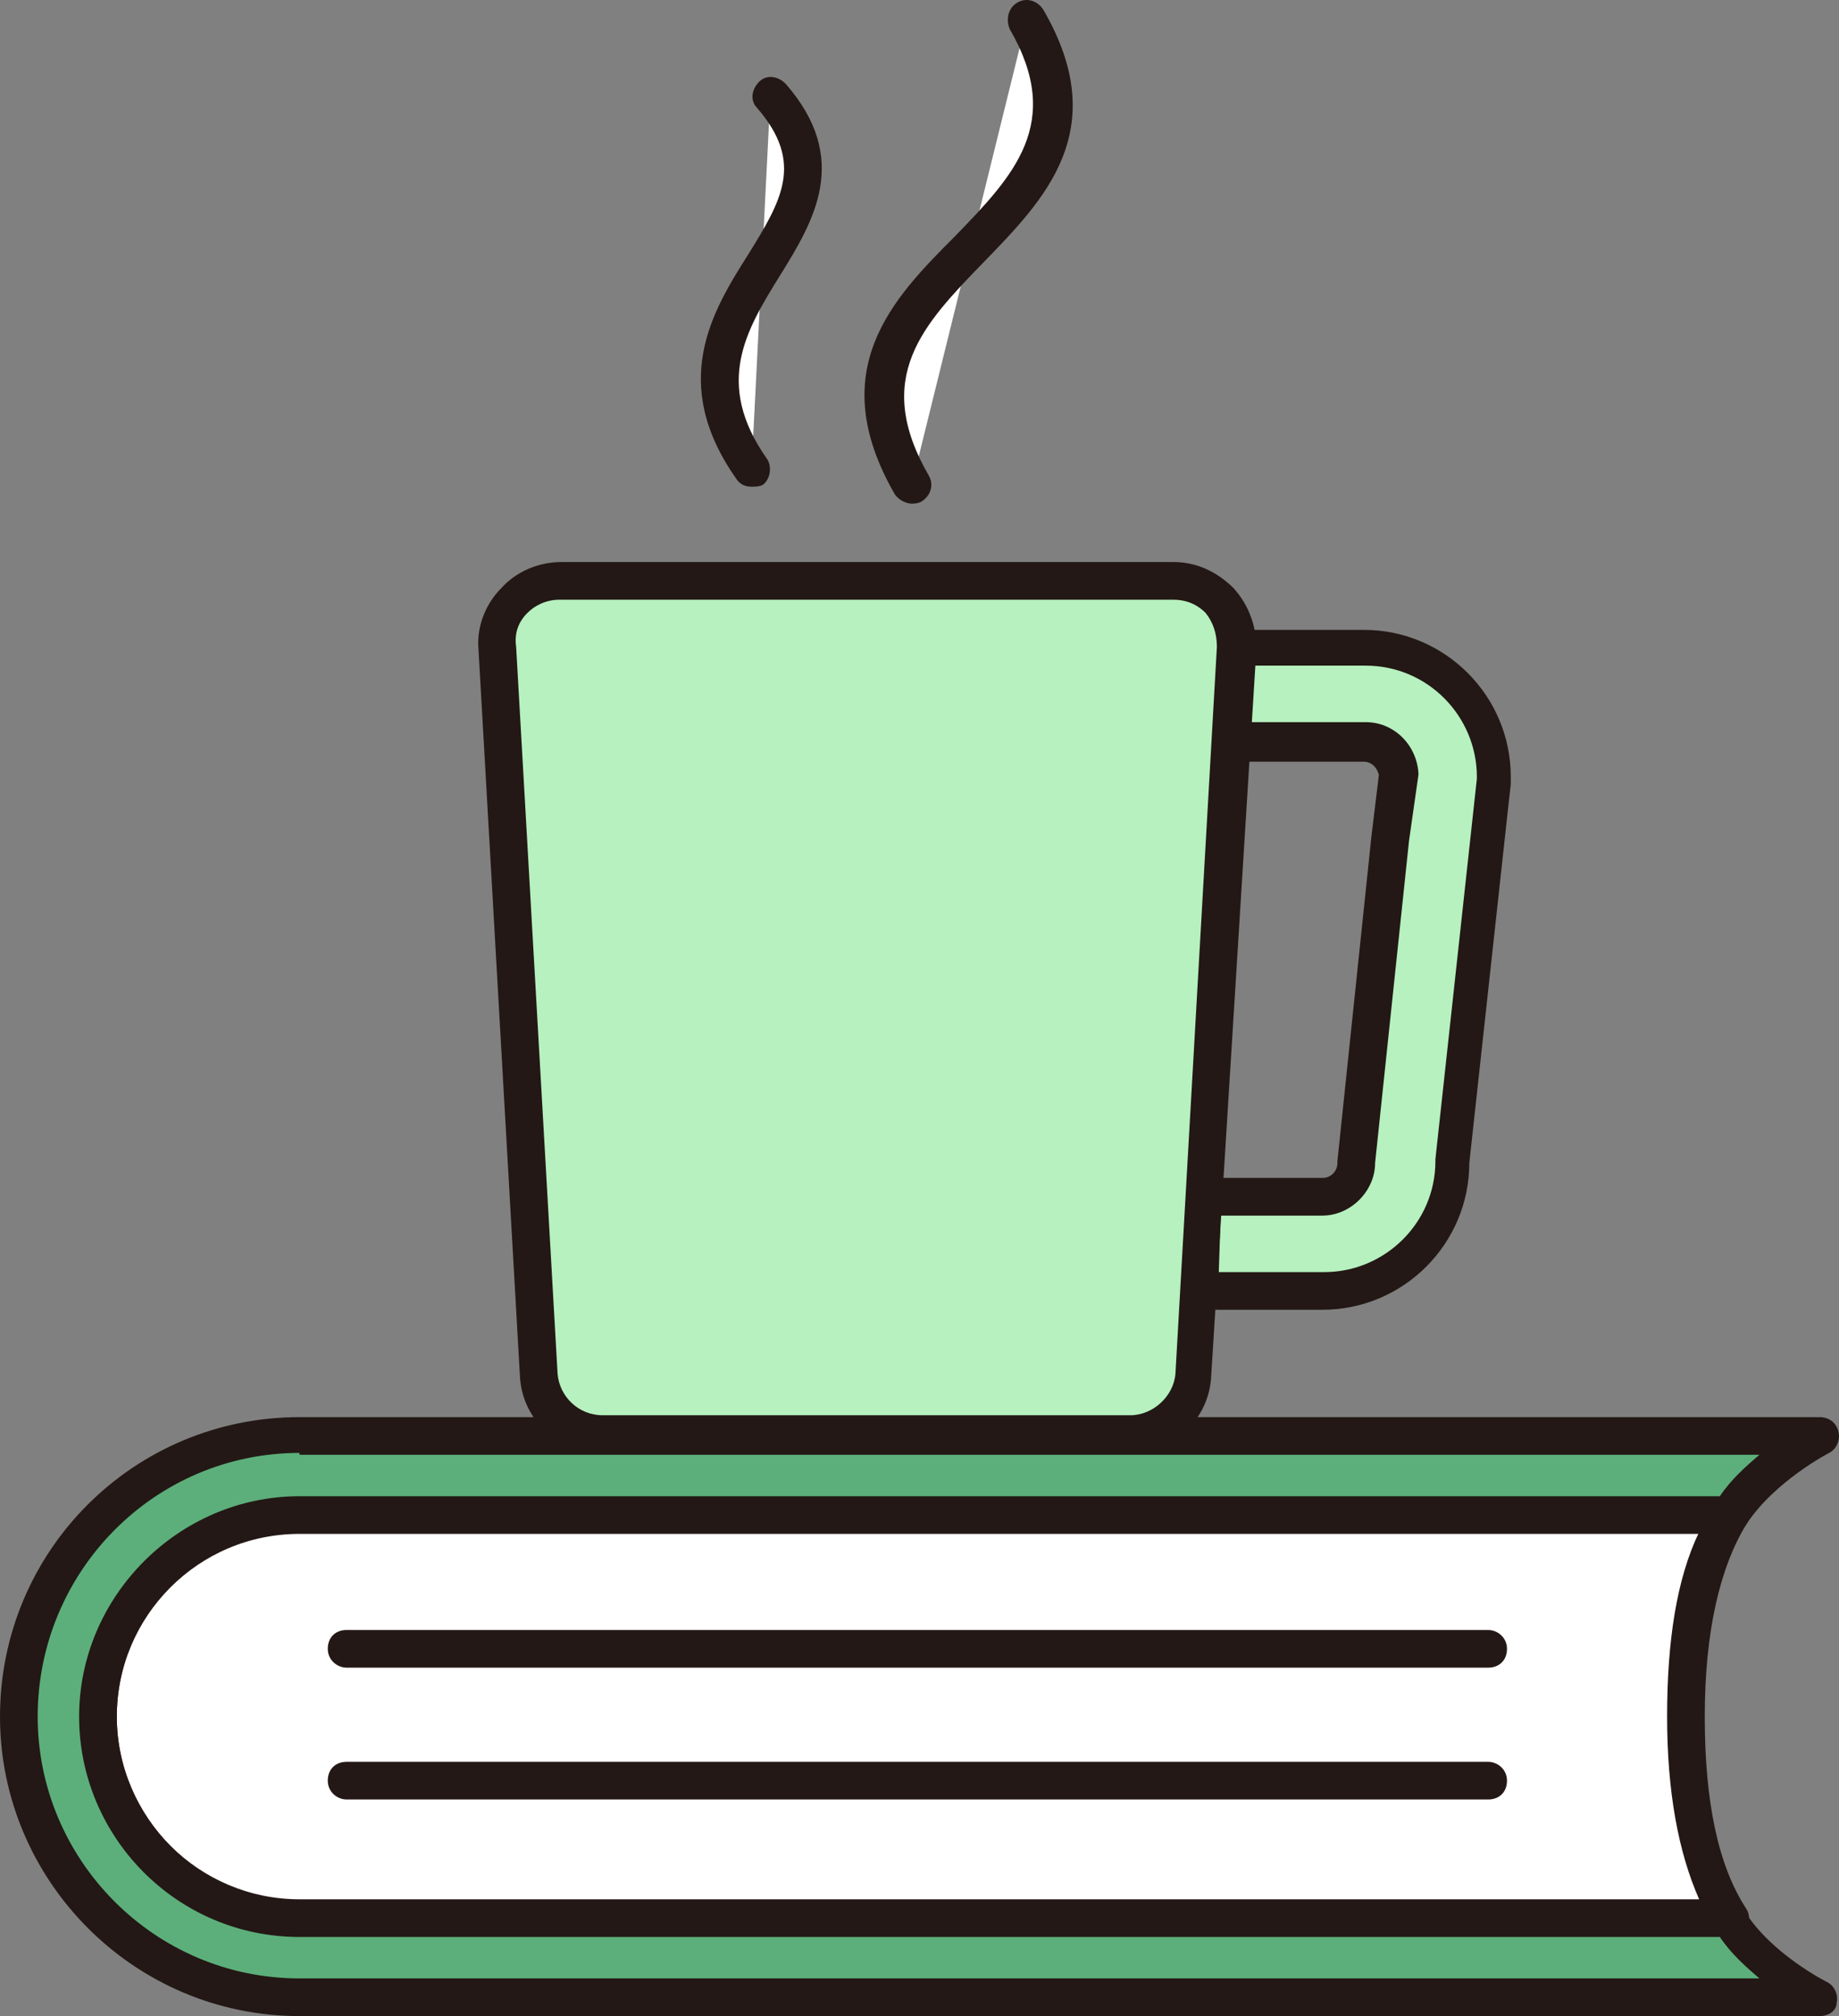
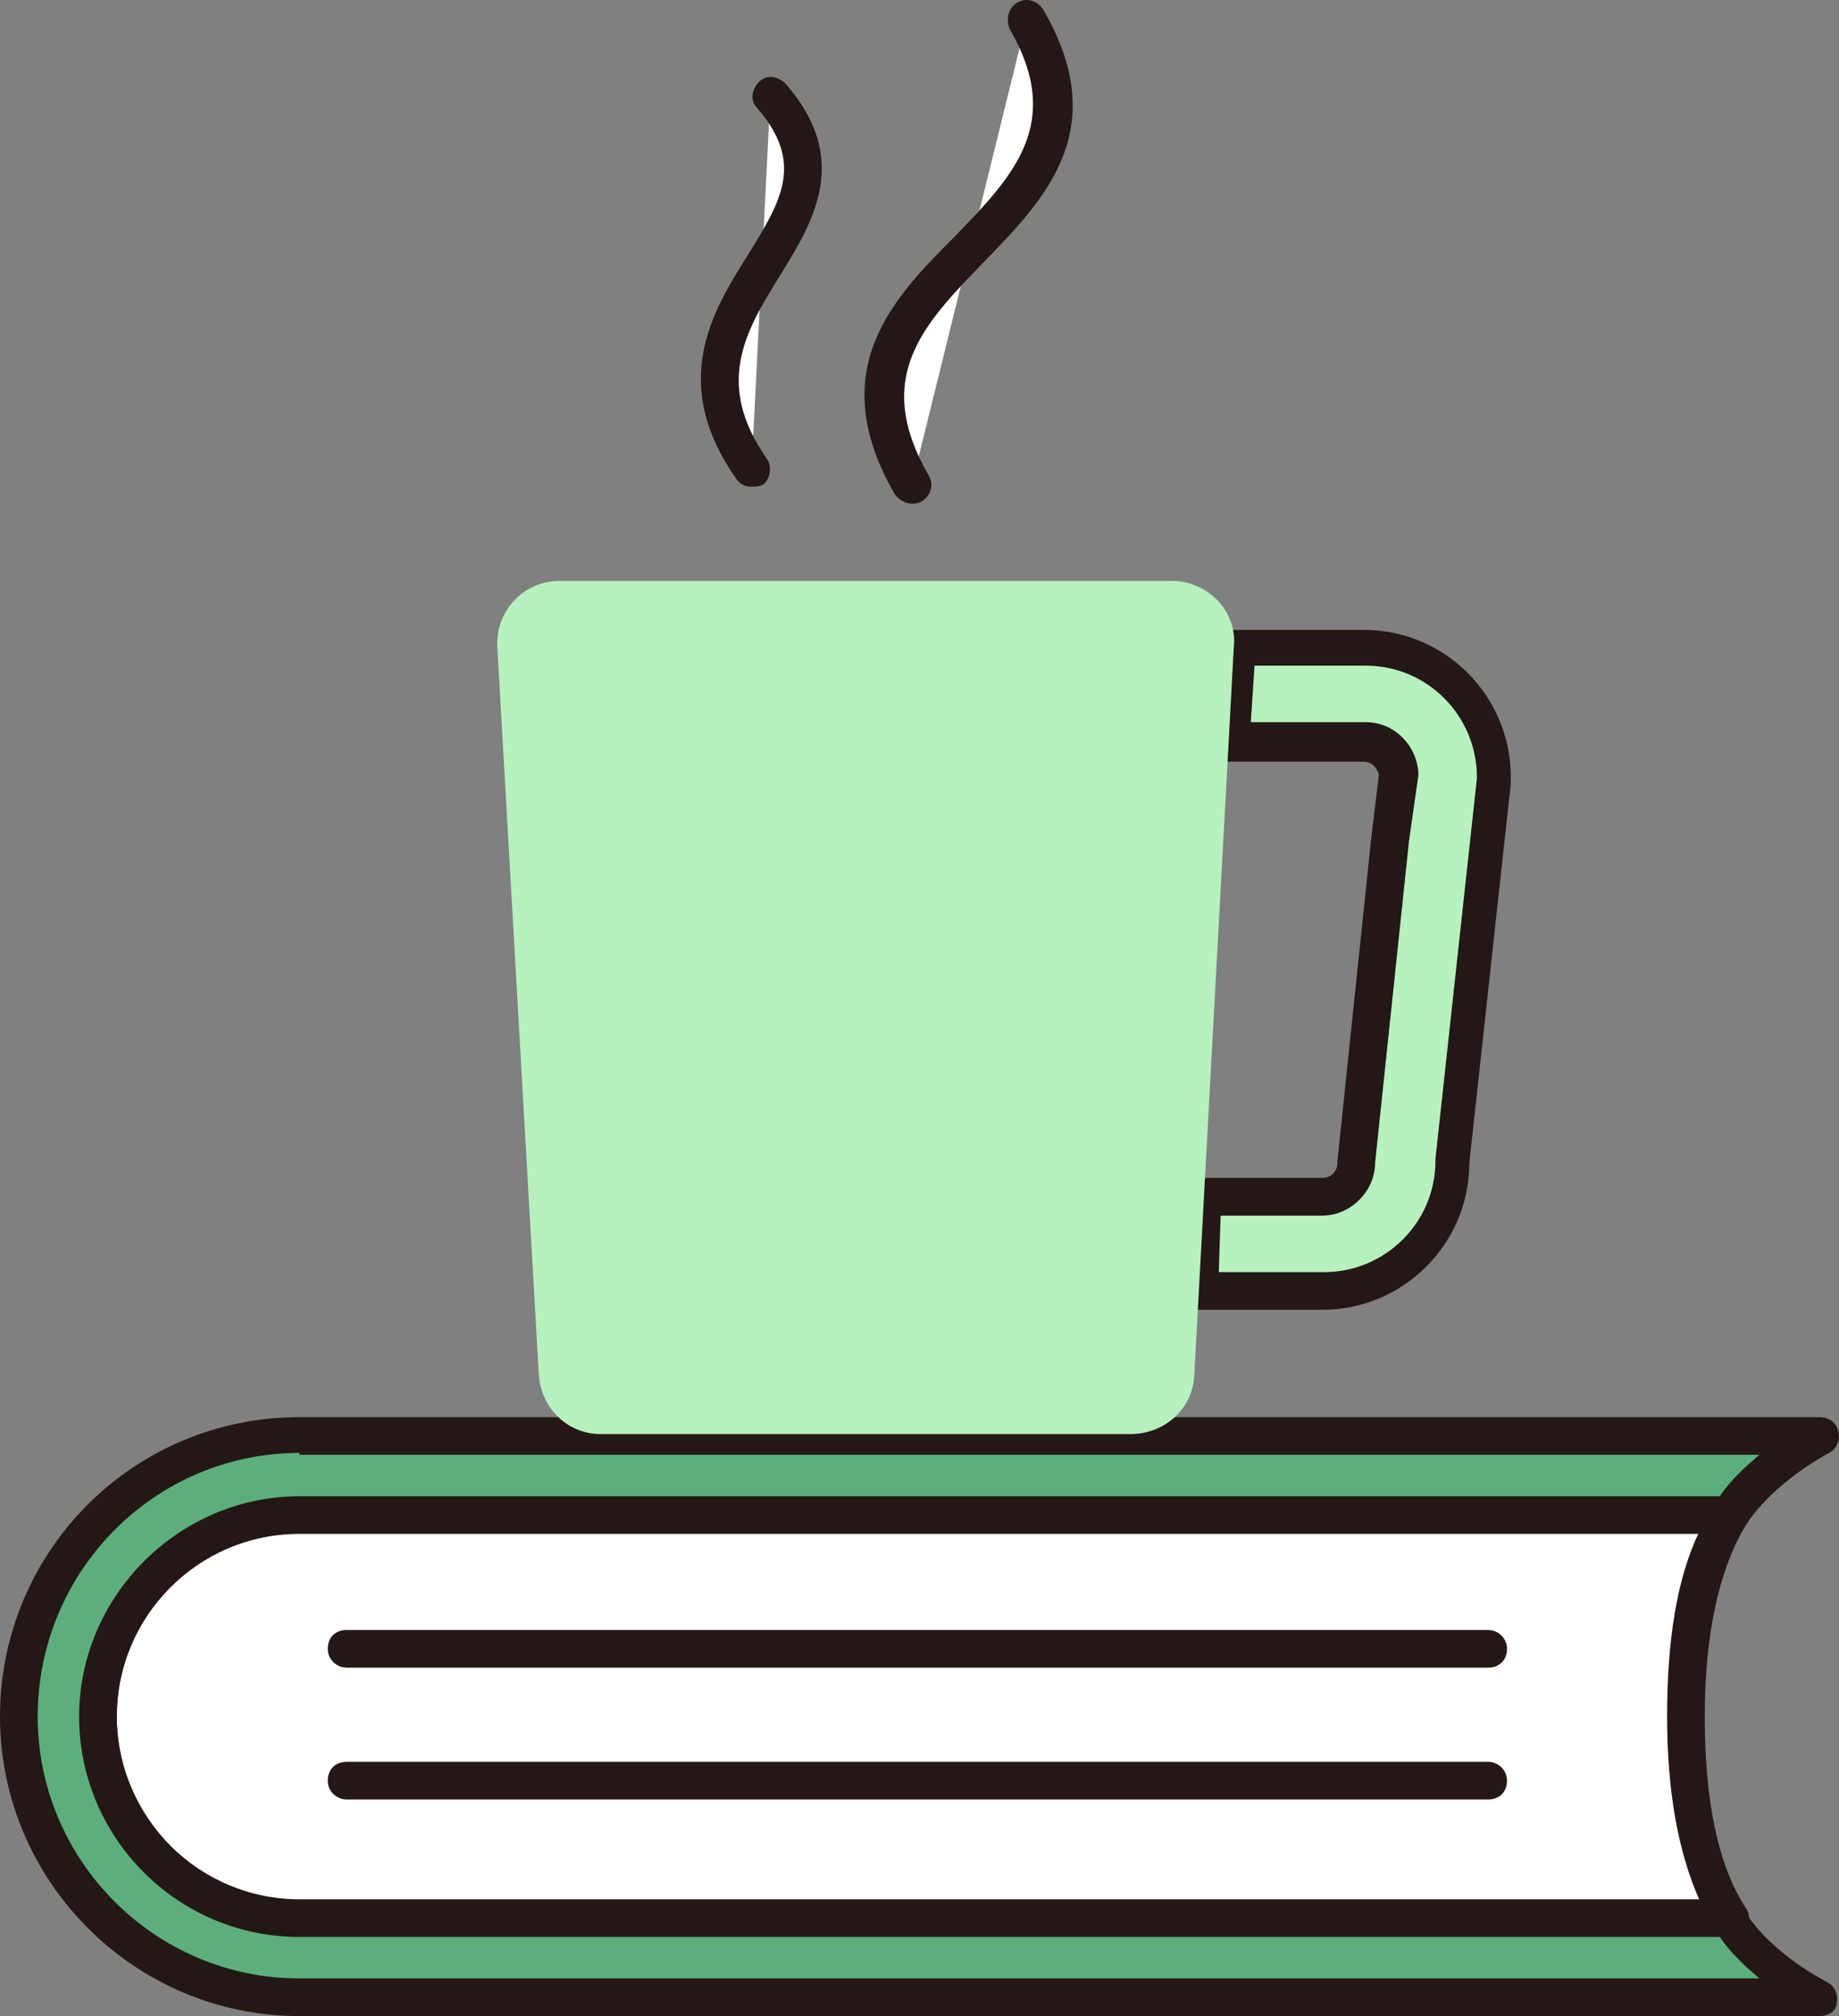
<svg xmlns="http://www.w3.org/2000/svg" version="1.1" id="_レイヤー_2" x="0px" y="0px" viewBox="0 0 100 109.644" enable-background="new 0 0 100 109.644" xml:space="preserve">
  <rect x="0" y="0" width="100" height="109.644" fill="#808080" stroke="none" />
  <g id="text">
    <g>
      <g>
        <g>
          <g>
            <path fill="#FFFFFF" d="M5.326,93.358c0,6.044,4.917,10.96,10.96,10.96h77.746c-1.741-2.766-2.356-6.658-2.356-10.96       s0.615-8.195,2.356-10.96H16.287C10.243,82.295,5.326,87.314,5.326,93.358z" />
            <path fill="#231815" d="M94.033,105.342H16.287c-6.658,0-11.985-5.429-11.985-11.985s5.429-11.985,11.985-11.985h77.746       c0.41,0,0.717,0.205,0.922,0.512s0.205,0.717,0,1.024c-1.434,2.356-2.254,5.839-2.254,10.448s0.717,8.092,2.254,10.448       c0.205,0.307,0.205,0.717,0,1.024C94.75,105.137,94.443,105.342,94.033,105.342z M16.287,83.319       c-5.531,0-9.936,4.507-9.936,10.038s4.507,9.936,9.936,9.936h76.107c-1.127-2.561-1.741-5.839-1.741-9.936       s0.512-7.478,1.741-10.038H16.287z" />
          </g>
          <g>
            <path fill="#5CAF7A" d="M94.033,104.318H16.287c-6.044,0-10.96-4.917-10.96-10.96s4.917-11.063,10.96-11.063h77.746       c1.639-2.663,4.917-4.302,4.917-4.302H16.287c-8.399,0-15.262,6.863-15.262,15.365s6.863,15.262,15.262,15.262H98.95       C98.95,108.62,95.672,106.981,94.033,104.318z" />
            <path fill="#231815" d="M98.95,109.644H16.287C7.273,109.644,0,102.269,0,93.358c0-9.014,7.273-16.287,16.287-16.287H98.95       c0.512,0,0.922,0.307,1.024,0.819c0.102,0.41-0.102,0.922-0.512,1.127c0,0-2.971,1.536-4.507,3.892       c-0.205,0.307-0.512,0.512-0.819,0.512H16.287c-5.531,0-9.936,4.507-9.936,9.936c0,5.429,4.507,10.038,9.936,10.038h77.746       c0.307,0,0.717,0.205,0.819,0.512c1.434,2.356,4.507,3.892,4.507,3.892c0.41,0.205,0.615,0.717,0.512,1.127       C99.871,109.337,99.462,109.644,98.95,109.644z M16.287,79.017c-7.887,0-14.238,6.453-14.238,14.341       c0,7.785,6.351,14.238,14.238,14.238h79.385c-0.717-0.615-1.536-1.332-2.151-2.254H16.287c-6.658,0-11.985-5.429-11.985-11.985       s5.429-11.985,11.985-11.985h77.234c0.615-0.922,1.434-1.639,2.151-2.254H16.287V79.017z" />
          </g>
        </g>
        <path fill="#231815" d="M80.921,90.695H18.848c-0.512,0-1.024-0.41-1.024-1.024s0.41-1.024,1.024-1.024h62.074     c0.512,0,1.024,0.41,1.024,1.024S81.536,90.695,80.921,90.695z" />
        <path fill="#231815" d="M80.921,97.865H18.848c-0.512,0-1.024-0.41-1.024-1.024s0.41-1.024,1.024-1.024h62.074     c0.512,0,1.024,0.41,1.024,1.024S81.536,97.865,80.921,97.865z" />
      </g>
      <g>
        <path fill="#B6F1BF" d="M78.975,63.243c0,3.892-3.175,6.965-6.965,6.965h-6.761l0.307-5.122h6.453     c1.024,0,1.844-0.819,1.844-1.844l1.844-17.618l0.41-3.483c-0.102-1.024-0.819-1.741-1.844-1.741h-7.375l0.307-5.122h7.068     c3.892,0,6.965,3.175,6.965,6.965c0,0.102,0,0.205,0,0.205l-0.205,1.844C81.024,44.395,78.975,63.243,78.975,63.243z" />
        <path fill="#231815" d="M71.907,71.232h-7.785l0.41-7.17h7.375c0.512,0,0.819-0.41,0.819-0.819V63.14l1.844-17.618l0.41-3.38     c-0.102-0.41-0.41-0.717-0.819-0.717h-8.399l0.41-7.17h7.99c4.405,0,7.99,3.585,7.99,7.99c0,0.102,0,0.205,0,0.41l-0.205,1.844     l-2.049,18.745C79.897,67.647,76.312,71.232,71.907,71.232z M66.274,69.184h5.736c3.278,0,6.044-2.663,6.044-6.044v-0.102     l2.254-20.691v-0.102c0-3.278-2.663-6.044-6.044-6.044H68.22l-0.205,3.073h6.248c1.536,0,2.766,1.229,2.868,2.766v0.102     l-0.512,3.585l-1.844,17.516c0,1.536-1.332,2.868-2.868,2.868h-5.531L66.274,69.184z" />
      </g>
      <g>
        <path fill="#B6F1BF" d="M61.459,77.993H32.676c-1.844,0-3.278-1.434-3.38-3.278l-2.254-39.539     c-0.102-1.946,1.434-3.585,3.38-3.585h33.29c1.946,0,3.585,1.639,3.38,3.585l-2.151,39.641     C64.84,76.661,63.303,77.993,61.459,77.993L61.459,77.993z" />
-         <path fill="#231815" d="M61.459,79.017H32.676c-2.356,0-4.302-1.844-4.405-4.2l-2.254-39.539     c-0.102-1.229,0.41-2.458,1.229-3.278c0.819-0.922,2.049-1.434,3.278-1.434h33.29c1.229,0,2.356,0.512,3.278,1.434     c0.819,0.922,1.229,2.049,1.229,3.278l-2.458,39.539C65.762,77.173,63.815,79.017,61.459,79.017L61.459,79.017z M30.422,32.615     c-0.717,0-1.332,0.307-1.741,0.717c-0.512,0.512-0.717,1.127-0.615,1.844l2.254,39.539c0.102,1.229,1.127,2.254,2.458,2.254     h28.681c1.229,0,2.356-1.024,2.458-2.254l2.254-39.539c0-0.717-0.205-1.332-0.615-1.844c-0.512-0.512-1.127-0.717-1.741-0.717     C63.815,32.615,30.422,32.615,30.422,32.615z" />
      </g>
      <g>
        <path fill="#FFFFFF" d="M40.87,25.445c-6.453-9.116,7.375-13.009,1.024-20.282" />
        <path fill="#231815" d="M40.87,26.469c-0.307,0-0.615-0.102-0.819-0.41c-3.688-5.224-1.332-9.116,0.615-12.189     c1.844-2.971,3.073-5.019,0.512-7.99c-0.41-0.41-0.307-1.024,0.102-1.434c0.41-0.41,1.024-0.307,1.434,0.102     c3.585,4.097,1.536,7.478-0.307,10.448s-3.585,5.839-0.717,9.936c0.307,0.41,0.205,1.127-0.205,1.434     C41.28,26.469,41.075,26.469,40.87,26.469z" />
      </g>
      <g>
        <path fill="#FFFFFF" d="M49.577,26.367c-6.965-11.985,13.009-13.521,6.248-25.301" />
        <path fill="#231815" d="M49.577,27.391c-0.307,0-0.717-0.205-0.922-0.512c-3.892-6.761-0.102-10.653,3.278-14.033     c3.175-3.278,5.941-6.146,2.971-11.268c-0.205-0.512-0.102-1.127,0.41-1.434s1.127-0.102,1.434,0.41     c3.79,6.556,0,10.346-3.278,13.726c-3.278,3.38-6.044,6.248-2.971,11.575c0.307,0.512,0.102,1.127-0.41,1.434     C49.885,27.391,49.68,27.391,49.577,27.391z" />
      </g>
    </g>
  </g>
</svg>